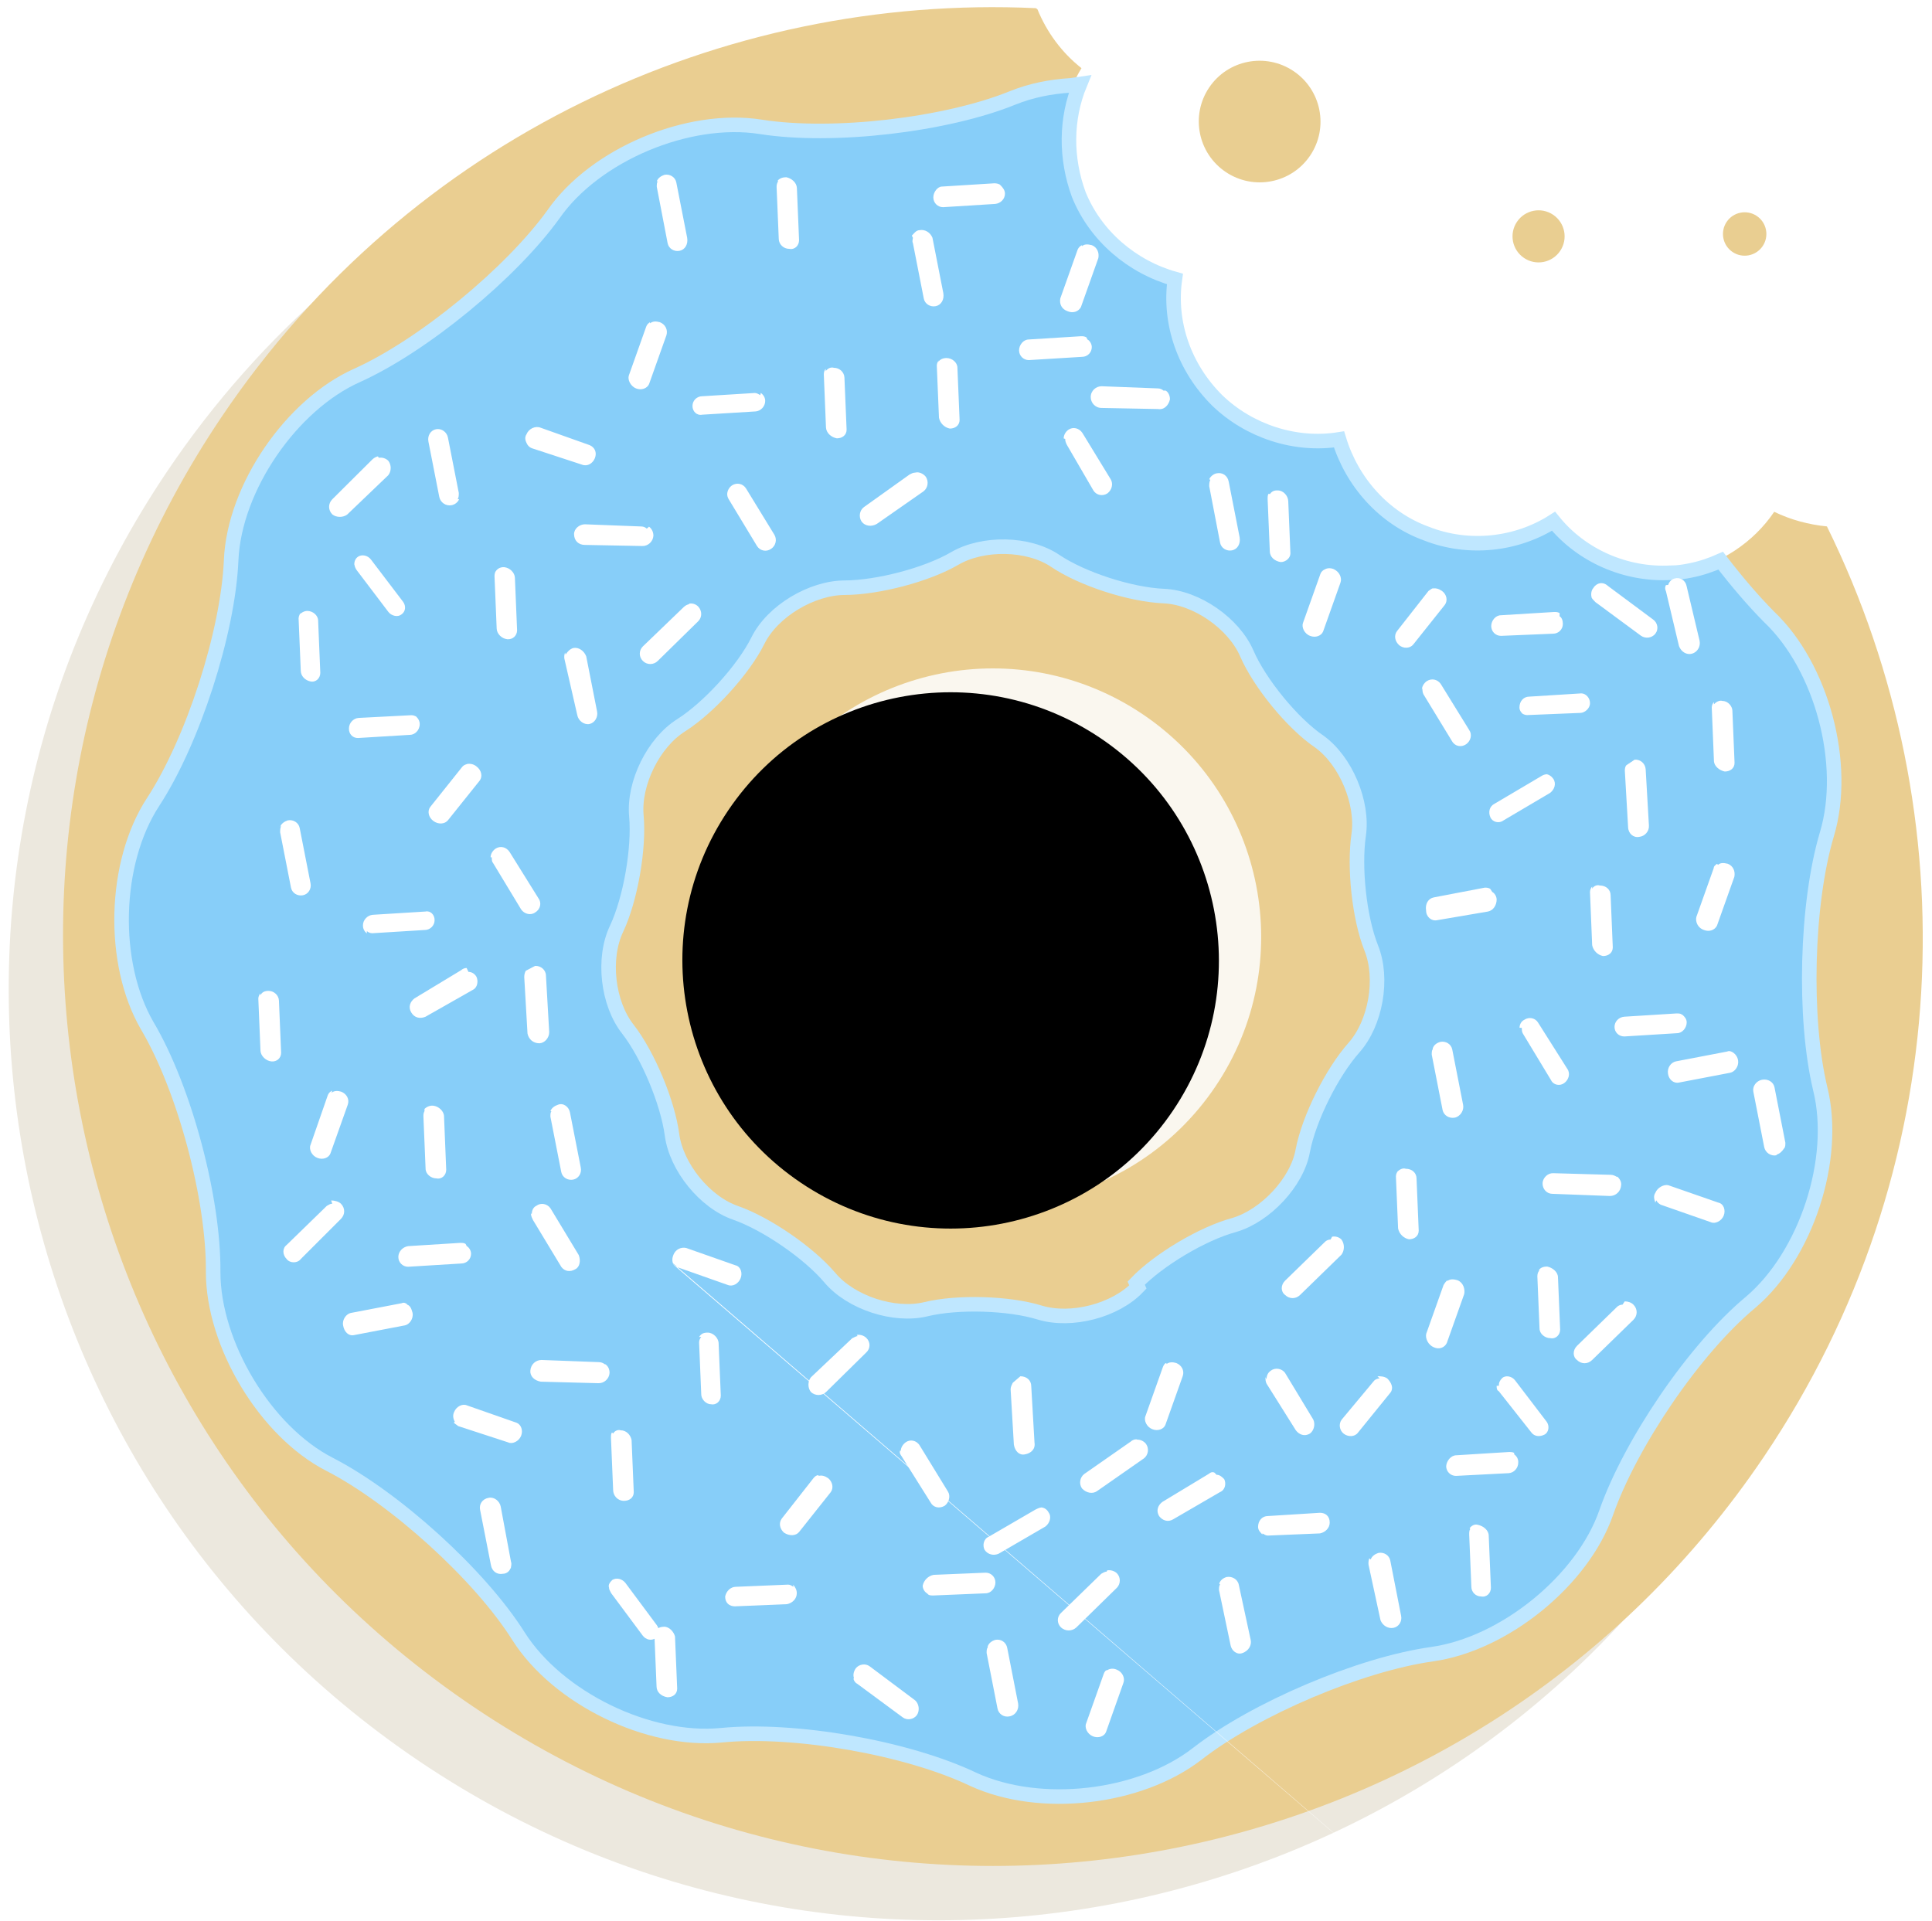
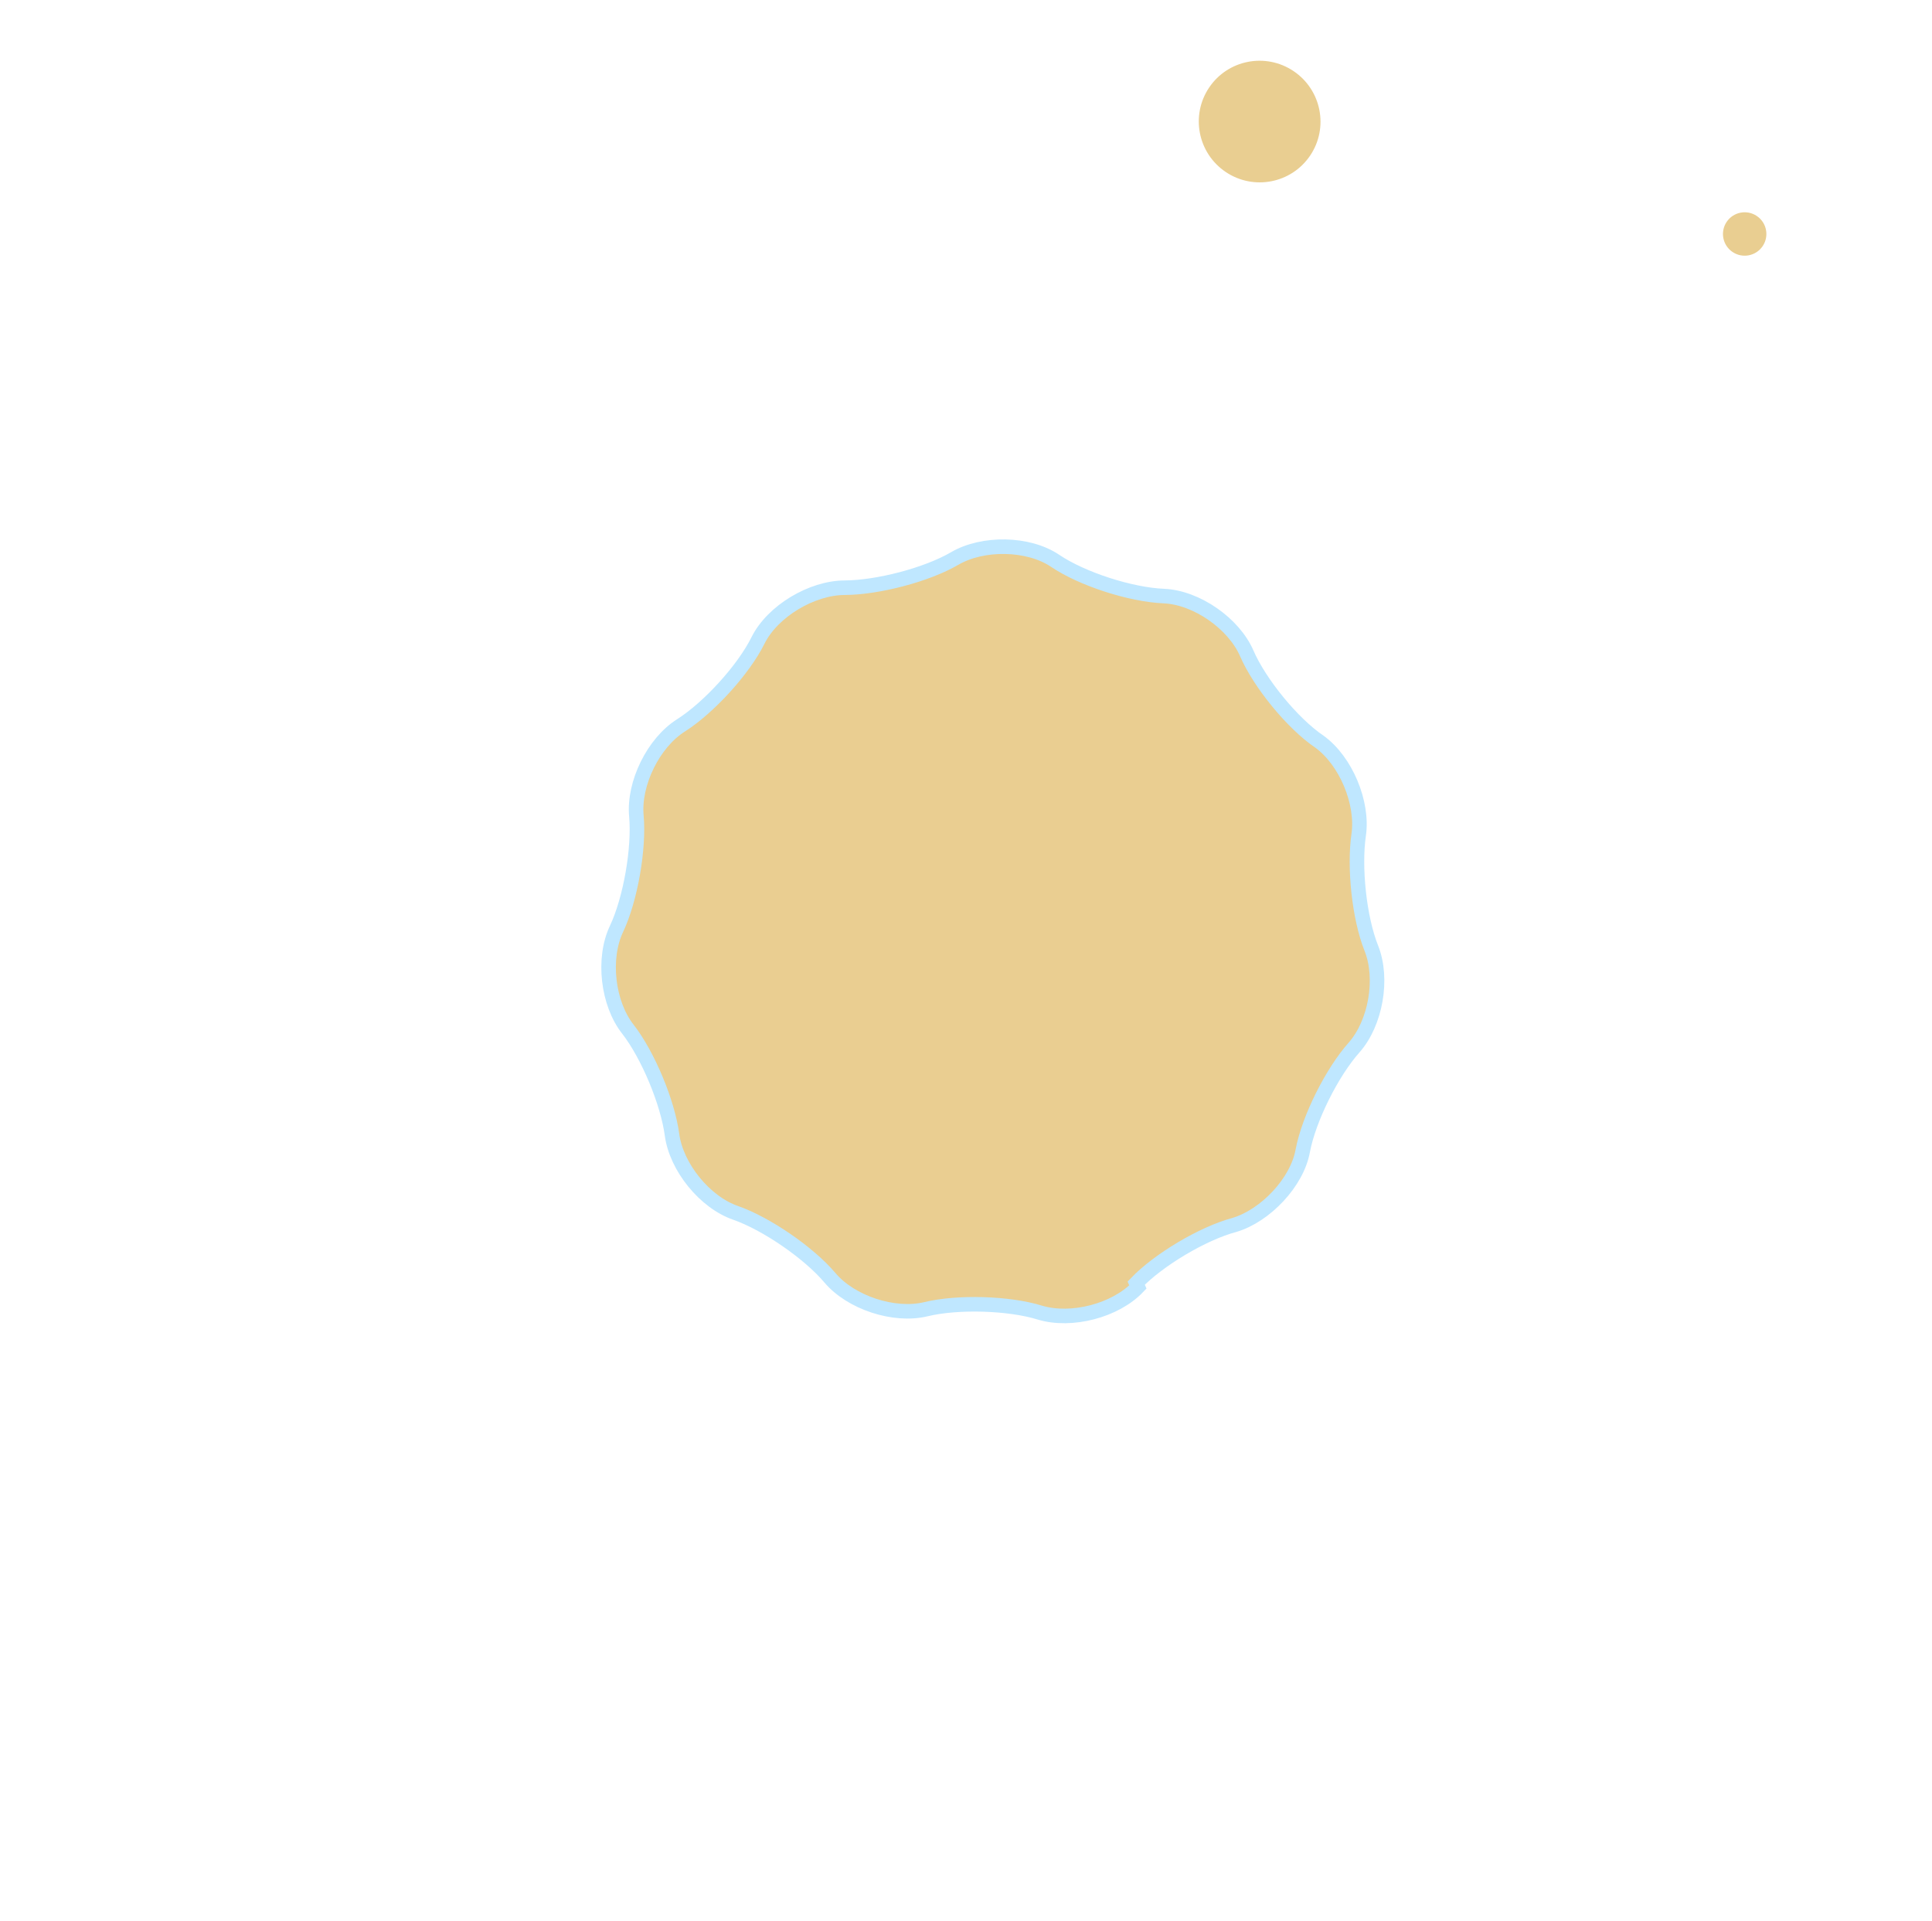
<svg xmlns="http://www.w3.org/2000/svg" xmlns:xlink="http://www.w3.org/1999/xlink" width="178" height="177" viewBox="0 0 178 177">
  <defs>
-     <ellipse id="a" cx="87.69" cy="74.4" rx="24.72" ry="24.7" />
    <filter id="b" width="200%" height="200%" x="-50%" y="-50%" filterUnits="objectBoundingBox">
      <feOffset dx="-2" dy="4" in="SourceAlpha" result="shadowOffsetInner1" />
      <feComposite in="shadowOffsetInner1" in2="SourceAlpha" operator="arithmetic" k2="-1" k3="1" result="shadowInnerInner1" />
      <feColorMatrix values="0 0 0 0 0.925 0 0 0 0 0.91 0 0 0 0 0.871 0 0 0 1 0" in="shadowInnerInner1" />
    </filter>
  </defs>
  <g fill="none" fill-rule="evenodd">
    <g transform="rotate(34 102.837 96.546)">
-       <path fill="#ECE8DE" d="M41.78 28.2C17.1 43.25.65 70.38.65 101.35c0 47.28 38.36 85.6 85.7 85.6 47.3 0 85.68-38.32 85.68-85.6 0-31.8-17.36-59.55-43.12-74.3-1.4.8-3.1 1.36-4.7 1.6 0 3.4-1.4 6.8-3.8 9.27v.06c-.4.4-.8.86-1.4 1.2-3.3 2.52-7.7 3.27-11.6 2.12-1.6 3.72-5 6.62-9.1 7.58-4.1.95-8.3-.1-11.5-2.76-3.1 2.86-7.3 4.06-11.4 3.3-4.1-.75-7.6-3.4-9.4-7.12-4 1.36-8.3.85-11.7-1.5-3.5-2.42-5.6-6.23-5.8-10.34-2.3-.17-4.5-.96-6.4-2.23z" />
-       <path fill="#EACE91" d="M43.13 21.27C18.46 36.3 2 63.43 2 94.4 2 141.68 40.36 180 87.7 180c47.3 0 85.68-38.32 85.68-85.6 0-31.8-17.36-59.55-43.12-74.3-1.48.8-3.1 1.36-4.78 1.6 0 3.4-1.4 6.8-3.87 9.27v.05c-.4.4-.8.86-1.4 1.2-3.3 2.52-7.7 3.27-11.6 2.12-1.6 3.7-5 6.62-9.1 7.58-4 .95-8.3-.1-11.5-2.76-3 2.86-7.3 4.06-11.3 3.3-4.1-.75-7.6-3.4-9.4-7.12-3.9 1.36-8.3.85-11.7-1.5-3.6-2.42-5.7-6.24-5.9-10.34-2.3-.17-4.5-.96-6.4-2.23z" />
-       <path fill="#87CEF9" stroke="#BFE7FF" stroke-width="1.34" d="M49.76 25.38c-1.5 1.15-2.78 2.47-3.75 3.9-3.7 5.53-11.7 12.4-17.8 15.24-6.1 2.86-11.2 10.65-11.3 17.33-.2 6.68-3.2 16.78-6.7 22.44-3.5 5.6-3.6 14.9-.1 20.6 3.5 5.7 6.4 15.8 6.5 22.5.1 6.7 5.1 14.5 11.1 17.4 6.1 2.9 14 9.8 17.7 15.4 3.7 5.5 12.2 9.5 18.8 8.7 6.7-.8 17.2.7 23.3 3.4 6.2 2.7 15.4 1.4 20.6-2.9 5.2-4.3 14.8-8.6 21.5-9.6 6.7-1.1 13.7-7.1 15.8-13.5 2.1-6.4 7.8-15.2 12.8-19.7 5-4.5 7.7-13.4 6-19.8-1.7-6.5-1.7-17 .2-23.5 1.8-6.4-.7-15.4-5.7-19.9-4.9-4.5-10.6-13.4-12.6-19.8s-9-12.5-15.6-13.6c-2-.4-4.2-1-6.6-1.8-.5.8-1.1 1.6-1.8 2.3-.4.4-.8.8-1.4 1.2-3.3 2.5-7.7 3.3-11.6 2.1-1.6 3.7-5 6.6-9.1 7.5-4 1-8.3-.1-11.5-2.7-3 2.8-7.3 4-11.3 3.3-4.2-.8-7.7-3.4-9.5-7.1-3.9 1.3-8.3.8-11.7-1.5-2.9-2.1-4.9-5.1-5.6-8.5z" />
      <path fill="#EACE91" stroke="#BFE7FF" stroke-width="1.34" d="M116.82 113.7c-.5 2.97-3.27 6.1-6.15 7-2.87.86-6.88 3.4-8.9 5.62-2.03 2.22-6.06 3.36-8.95 2.54-2.9-.82-7.63-.86-10.54-.1-2.9.78-6.9-.44-8.9-2.7-2-2.25-5.95-4.85-8.8-5.78-2.87-.92-5.6-4.1-6.04-7.1-.46-2.96-2.4-7.3-4.3-9.63-1.9-2.33-2.47-6.48-1.25-9.23 1.2-2.75 1.9-7.44 1.5-10.43-.4-3 1.4-6.8 3.9-8.5 2.5-1.7 5.6-5.2 6.9-7.9 1.3-2.7 4.8-5 7.8-5s7.5-1.3 10.1-2.9c2.6-1.6 6.8-1.5 9.3.1 2.5 1.6 7.1 3 10.1 3 3 .1 6.5 2.4 7.8 5.1 1.3 2.7 4.3 6.3 6.8 8 2.5 1.7 4.2 5.5 3.8 8.5-.4 3 .2 7.7 1.4 10.5 1.2 2.7.5 6.9-1.4 9.2-2 2.3-4 6.6-4.5 9.5z" />
      <g transform="translate(0 20)">
        <use fill="#FAF7EF" xlink:href="#a" />
        <use fill="#000" filter="url(#b)" xlink:href="#a" />
      </g>
      <ellipse cx="66.07" cy="18.4" fill="#E9CE91" rx="5.61" ry="5.6" />
-       <ellipse cx="93.29" cy="12.8" fill="#E9CE91" rx="2.4" ry="2.4" />
      <ellipse cx="108.91" cy="2" fill="#E9CE91" rx="2" ry="2" />
    </g>
    <path fill="#FFF" d="M59.8 48.53c.26.2.4.5.4.83-.03.54-.5.97-1.03.95l-5.28-.1c-.6 0-1-.4-1-1 0-.5.5-.9 1-.9l5.2.2c.2 0 .4.1.5.2M42.3 46c-.12.28-.4.5-.7.55-.52.1-1.03-.25-1.13-.77l-1-5.1c-.1-.53.2-1.03.7-1.13.5-.1 1 .25 1.1.77l1 5.1c0 .2 0 .4-.1.58m-3.9 19.97c.2.15.4.42.4.74 0 .6-.47 1-.9 1L33 68c-.5.02-.87-.37-.85-.88 0-.5.4-.94.9-.97l4.84-.25c.2 0 .3.05.5.14M33.8 86c-.22-.16-.37-.43-.36-.74 0-.5.42-.94.92-.97l4.84-.3c.46-.1.85.3.84.8 0 .5-.42.9-.9.9l-4.84.3c-.2 0-.4-.1-.5-.2m26.1-56c.22-.2.55-.2.9-.1.5.2.75.7.6 1.2l-1.6 4.5c-.18.4-.7.6-1.2.4-.5-.2-.8-.8-.66-1.2l1.6-4.5c.07-.2.2-.3.34-.4m16.2 4.5c.15-.2.43-.4.75-.3.52 0 .95.4.97.9l.2 4.8c0 .5-.4.8-.9.8-.53-.1-.97-.5-1-1l-.2-4.9c0-.2.07-.4.17-.5M32.64 52c0-.26.1-.53.34-.7.35-.24.9-.14 1.2.26l2.95 3.88c.3.4.24.92-.15 1.18-.32.26-.9.15-1.2-.24l-2.92-3.85c-.1-.15-.18-.32-.2-.48m10.5 37.5c.3 0 .57.17.73.44.2.4.1 1-.3 1.2l-4.4 2.5c-.5.2-1 .1-1.3-.4-.3-.5-.1-1 .3-1.3l4.3-2.6c.1-.1.3-.2.5-.2M45.2 79c0-.3.17-.6.45-.8.46-.3 1-.15 1.3.3l2.66 4.27c.3.4.2 1-.3 1.3-.4.3-1 .16-1.3-.28l-2.6-4.3c-.1-.1-.1-.3-.1-.5m-19.5-2.8c.1-.3.4-.5.7-.6.5-.1 1 .2 1.1.7l1 5.1c.1.5-.2 1-.7 1.1-.5.1-1-.2-1.1-.7l-1-5.1c0-.2 0-.4.1-.6m24.8 26.3c.1-.3.4-.5.7-.6.5-.2 1 .2 1.1.7l1 5.1c.1.5-.2 1-.7 1.1-.5.1-1-.2-1.1-.7l-1-5.1c0-.2 0-.4.1-.5M91 151.7c.1-.3.37-.5.7-.6.5-.1 1 .2 1.1.75l1 5.1c.1.57-.24 1.1-.8 1.2-.5.1-1-.2-1.1-.74l-1-5.1c0-.2 0-.4.1-.5m21.33-5.9c.1-.3.35-.5.67-.6.5-.1 1.03.2 1.13.7l1.1 5.1c.1.5-.2 1-.75 1.2-.5.2-1-.2-1.1-.7l-1.07-5.1c0-.2 0-.4.1-.5M132 96.6c.1-.3.35-.5.7-.6.5-.1 1 .2 1.1.7l1 5.1c.1.5-.24 1.06-.76 1.18-.52.1-1.02-.2-1.13-.7l-1-5.1c0-.2 0-.4.1-.52m-20.6-52.5c.1-.25.4-.5.7-.55.5-.1 1 .2 1.1.8l1 5.1c.1.6-.2 1.1-.7 1.2-.5.1-1-.2-1.1-.7l-1-5.2c0-.2 0-.4.1-.6m-51-27.5c.1-.3.4-.5.7-.6.5-.1 1 .2 1.1.7l1 5.1c.1.6-.2 1.1-.7 1.2-.5.1-1-.2-1.1-.7l-1-5.2c0-.2 0-.4.1-.5m23.4 5c.2-.2.4-.5.7-.5.5-.1 1 .2 1.2.7l1 5.1c.1.6-.2 1.1-.7 1.2-.5.1-1-.2-1.1-.7l-1-5.1c-.1-.2 0-.4 0-.5m-32 38.4c.2-.3.4-.5.7-.6.5-.1 1 .25 1.2.77l1 5.08c.1.5-.2 1.04-.7 1.15-.5.1-1.02-.3-1.12-.8L52 60.7c-.04-.2 0-.4.06-.57m11.4-4.5c.3-.07.63.02.86.25.38.4.38 1 0 1.37L60.6 60.9c-.38.38-1 .38-1.37 0-.38-.37-.38-.97 0-1.34L63 55.93c.15-.14.32-.23.5-.26m59.23 58.28c.3-.06.63.03.86.26.3.4.3 1 0 1.4l-3.8 3.7c-.4.4-1 .4-1.4 0-.4-.3-.4-.9 0-1.3l3.7-3.6c.1-.1.3-.2.5-.2m27.1 5.7c.3 0 .6.1.8.3.4.4.4 1 0 1.4l-3.8 3.7c-.4.4-1 .4-1.4 0-.4-.3-.4-.9 0-1.3l3.7-3.6c.1-.1.3-.2.5-.2M102 144.7c.3-.06.65.03.9.26.36.37.36.97 0 1.34l-3.74 3.66c-.4.36-1 .36-1.4 0-.4-.38-.4-.98 0-1.35l3.7-3.6c.17-.1.35-.2.5-.2m-7.95-18c.6 0 1 .4 1 .9l.3 5.2c.1.6-.3 1-.9 1.1-.5.1-.9-.3-1-.9l-.3-5.1c0-.2.1-.4.2-.6M150.6 70c.53-.05.98.35 1.02.88l.3 5.2c.03.52-.38.98-.9 1.03-.53.1-1-.3-1.02-.9l-.3-5.2c0-.2.04-.4.14-.5M78.94 123c.3-.04.63.04.87.27.4.38.4.98 0 1.35l-3.7 3.64c-.4.37-1 .37-1.4 0-.3-.37-.3-.98 0-1.35l3.8-3.6c.2-.1.4-.2.5-.2m-48.5-12.5c.3 0 .7.1.9.3.4.4.4 1 0 1.4l-3.7 3.7c-.3.4-1 .4-1.3 0-.4-.4-.4-1 0-1.3l3.7-3.6c.2-.1.3-.2.5-.2M49.3 89c.52-.03 1 .37 1 .9l.3 5.2c0 .52-.4 1-.9 1.03-.6 0-1-.4-1.1-.9l-.3-5.2c0-.2.04-.4.14-.58M34.9 42.18c.3-.05.63.04.87.27.3.37.3.97 0 1.34L32 47.4c-.38.3-1 .3-1.38 0-.4-.4-.4-1 0-1.4l3.7-3.68c.16-.15.34-.23.5-.27m49.67 1.47c.3 0 .6.16.8.4.3.44.2 1.04-.2 1.35l-4.3 3c-.5.3-1.1.2-1.4-.2-.3-.44-.2-1.04.2-1.34l4.2-3c.2-.1.3-.17.5-.18m20.5 89.1c.3 0 .6.14.8.4.3.43.2 1.03-.2 1.33l-4.3 3c-.4.3-1 .2-1.4-.23-.3-.43-.2-1.02.2-1.33l4.3-3c.1-.1.3-.2.5-.2m49-78.72c.1-.3.3-.52.6-.6.5-.14 1 .17 1.1.7l1.2 5.05c.1.52-.2 1.04-.7 1.18-.5.14-1-.17-1.2-.7l-1.2-5.05c-.1-.2-.1-.4 0-.57M70.1 36.2c.2.16.4.4.4.74 0 .5-.4.94-.9.97l-4.9.3c-.5.1-.9-.3-.9-.8s.4-.9.9-.9l4.84-.3c.17 0 .35.1.5.2M67 45.5c.02-.3.18-.6.45-.78.44-.28 1-.16 1.28.28l2.62 4.28c.26.44.12 1.02-.32 1.3-.44.3-1 .17-1.28-.26l-2.6-4.3c-.1-.16-.16-.34-.15-.53M43 70.4c.3-.06.64 0 .9.22.46.34.58.92.3 1.3l-2.93 3.66c-.3.37-.9.4-1.35.06-.45-.34-.57-.92-.27-1.3l2.92-3.66c.1-.14.27-.23.44-.27m5.5-29.6c-.1-.2-.2-.5 0-.8.2-.5.8-.8 1.3-.6l4.5 1.6c.5.2.7.7.5 1.2s-.7.8-1.2.6L49 41.3c-.16-.06-.3-.17-.4-.32M45.7 52.6c.17-.23.44-.36.76-.34.52.06.96.5.98.98l.2 4.83c0 .5-.4.87-.9.83-.53-.06-.96-.5-.98-.98l-.2-4.83c0-.2.05-.4.15-.5m-18.2 4.1c.2-.2.5-.4.8-.4.5 0 1 .4 1 .9l.2 4.8c0 .5-.4.9-.9.8-.5-.1-.9-.5-.9-1l-.2-4.8c0-.2.1-.4.2-.5M149 108.4c.22.2.4.5.36.8-.04.6-.5 1-1.04 1l-5.3-.2c-.5 0-.92-.43-.9-1 .04-.5.5-.93 1-.9l5.3.15c.2 0 .4.1.56.2m14.68-2c-.5.1-1.02-.24-1.12-.76l-1-5.1c-.1-.5.28-1 .8-1.1.55-.1 1.05.2 1.15.7l1 5.1c0 .2 0 .4-.1.5-.2.3-.4.5-.7.6zM139.5 134c.25.18.4.45.38.77 0 .5-.4.95-.9.97l-4.84.25c-.5 0-.9-.4-.9-.9.04-.5.45-1 .94-1l4.83-.3c.2 0 .4 0 .5.1m-23.2 7.5c-.2-.2-.4-.4-.4-.7 0-.6.4-1 .9-1l4.8-.3c.5 0 .9.3.9.9 0 .5-.4.9-.9 1l-4.8.2c-.2 0-.3-.1-.5-.2M159.7 97c.2.14.4.4.44.75.06.5-.3 1.02-.76 1.1l-4.7.9c-.5.1-.93-.3-1-.8-.1-.56.27-1.07.75-1.16l4.7-.9c.2-.1.4 0 .56.1m-13-15.1c.1-.2.4-.4.7-.3.6 0 1 .4 1 .9l.2 4.8c0 .5-.4.8-.9.8-.5-.1-.9-.5-1-1l-.2-4.9c0-.2.1-.4.2-.5m-8.6 46c0-.3.1-.5.3-.7.3-.3.9-.2 1.2.2l2.9 3.8c.3.4.2 1-.2 1.2s-.9.2-1.2-.2l-3-3.8c-.2-.1-.2-.3-.2-.5m-25.8 8.2c.3 0 .5.2.7.4.2.4.1 1-.4 1.2l-4.3 2.5c-.5.3-1 .1-1.3-.3-.3-.5-.1-1 .3-1.3l4.3-2.6c.1-.1.3-.2.5-.1m4.8-8.6c0-.3.1-.6.4-.8.4-.3 1-.2 1.3.2l2.6 4.3c.2.4.1 1-.3 1.3-.5.3-1 .1-1.3-.3l-2.7-4.3c-.1-.2-.1-.4-.1-.6m9.7 16.8c.1-.3.4-.5.7-.6.5-.1 1 .2 1.1.7l1 5.1c.1.5-.2 1-.7 1.1-.5.1-1-.2-1.2-.7l-1.1-5.1c-.03-.2 0-.4.06-.6M155 93.5c.2.16.4.4.4.7 0 .5-.4 1-.9 1l-4.85.3c-.5 0-.9-.38-.9-.88s.4-.9.9-.94l4.8-.3c.2 0 .38 0 .5.1M140 94.7c0-.3.16-.6.43-.73.44-.3 1.02-.18 1.28.26l2.7 4.27c.3.44.1 1.02-.3 1.3-.4.3-1 .17-1.2-.26l-2.6-4.3c-.1-.16-.1-.34-.1-.53m-13.3 32.1c.3 0 .6 0 .9.2.4.4.6.9.3 1.3l-3 3.7c-.3.4-.9.4-1.3.1-.4-.3-.5-.9-.2-1.3l3-3.6c.1-.1.3-.2.5-.2m25.4-16.2c-.1-.3-.2-.6 0-.9.2-.5.8-.8 1.2-.7l4.6 1.6c.5.1.7.7.5 1.2-.2.5-.8.8-1.2.6L153 111c-.17-.1-.3-.2-.4-.4m-10.8 6.4c.14-.2.42-.3.74-.3.5.1 1 .5 1 1l.2 4.8c0 .5-.4.9-.9.8-.5 0-1-.4-1-.9l-.2-4.8c0-.2.06-.4.16-.5m-6.4 23.7c.17-.2.44-.4.76-.3.5.1 1 .5 1 1l.2 4.8c0 .5-.4.9-.9.8-.5 0-.9-.4-.9-.9l-.2-4.8c0-.2 0-.4.1-.5m-79.7-15.2c.26.16.4.46.4.8-.03.54-.5.97-1.03.95l-5.3-.14c-.6-.1-1-.5-.97-1 .04-.6.5-1 1.04-1l5.3.2c.2 0 .4.1.53.2m-8.7 18.8c-.1.3-.4.5-.7.5-.5.1-1-.2-1.1-.8l-1-5.1c-.1-.5.2-1 .8-1.1.5-.1 1 .3 1.1.8l.95 5.1c.08.2 0 .4-.02.6m26 1.5c.2.2.36.5.35.8 0 .5-.4.9-.9 1l-4.8.2c-.5 0-.9-.3-.9-.9.1-.5.5-.9 1-.9l4.8-.2c.2 0 .3.1.5.2m12.3.6c-.2-.1-.4-.4-.4-.7.1-.5.5-.9 1-1l4.8-.2c.5 0 .9.4.9.9s-.4 1-.9 1l-4.8.2c-.2 0-.4 0-.5-.1m-48-26.7c.3.1.4.4.5.76.1.55-.3 1.07-.7 1.15l-4.7.9c-.5.1-.9-.3-1-.9-.1-.54.3-1.05.7-1.14l4.7-.9c.2-.1.4 0 .5.1m1.6-18c.2-.2.5-.33.8-.3.5.05 1 .5 1 1l.2 4.9c0 .5-.4.9-.9.8-.5 0-1-.4-1-.9l-.2-4.8c0-.2 0-.3.1-.5m17 43.9c-.1-.26.1-.5.3-.7.4-.24.9-.1 1.2.26l2.9 3.9c.3.4.2.9-.1 1.2-.4.27-.9.16-1.2-.24l-2.9-3.9c-.1-.2-.2-.34-.2-.5m39.8-7.4c.3 0 .57.2.7.46.3.4.1 1-.3 1.3l-4.3 2.5c-.44.2-1 .1-1.3-.36-.2-.4-.1-1 .38-1.2l4.3-2.5c.2-.1.4-.2.6-.2m-13-5.2c0-.3.18-.6.45-.8.4-.3 1-.2 1.3.3l2.6 4.24c.25.4.1 1-.3 1.3-.5.3-1.06.16-1.3-.3l-2.7-4.3c-.1-.13-.2-.32-.1-.5m-4.26 21c-.1-.3-.04-.6.15-.9.3-.4.9-.5 1.3-.2l4.14 3.1c.4.3.5.97.2 1.4-.3.4-.9.5-1.3.2l-4.2-3.1c-.2-.1-.3-.3-.34-.46M43 114.82c.2.1.4.4.4.7 0 .5-.4.9-.9.9l-4.9.3c-.5 0-.9-.4-.9-.9s.4-.92.9-1l4.8-.3c.2 0 .36 0 .5.1m6.1-2.8c0-.3.15-.6.42-.72.4-.3 1-.2 1.3.24l2.6 4.3c.2.5.1 1.1-.3 1.3-.5.3-1 .2-1.3-.2l-2.6-4.3c-.1-.2-.2-.4-.2-.6M75.4 136c.3-.1.6 0 .9.2.4.33.53.9.23 1.3l-2.9 3.65c-.3.38-.9.4-1.4.07-.4-.36-.5-.9-.2-1.3l2.9-3.7c.16-.2.3-.3.5-.3M41.9 131c-.16-.3-.2-.6-.06-.9.2-.5.77-.8 1.2-.6l4.57 1.6c.4.17.6.7.4 1.2s-.8.8-1.2.6l-4.6-1.5c-.1-.1-.3-.2-.4-.32" />
    <path fill="#FFF" d="M62.08 116.56c-.15-.24-.18-.56-.06-.87.2-.6.75-.8 1.2-.7l4.55 1.6c.46.1.67.7.46 1.2-.2.5-.74.8-1.2.6l-4.54-1.6c-.2-.1-.4-.2-.5-.4l87 75m-92.5-59.3c.1-.2.4-.4.7-.3.5 0 .9.4 1 .9l.2 4.8c0 .5-.4.8-.9.8-.6 0-1-.5-1-1l-.2-4.8c0-.2 0-.4.1-.5m4.1 18.2c.1-.2.4-.3.7-.3.5 0 .9.5 1 .9l.2 4.8c0 .5-.4.8-.9.8-.6-.1-1-.5-1-1l-.2-4.8c0-.2 0-.4.1-.5m47-114.1c.2.1.4.4.4.8-.1.5-.5 1-1.1.9l-5.2-.1c-.6 0-1-.5-1-1 0-.6.5-1 1-1l5.2.2c.2 0 .4.1.5.2m36.5 20.8c.2.1.3.4.3.7 0 .5-.4.9-.9.9l-4.8.2c-.5 0-.9-.4-.9-.9s.4-1 .9-1l4.9-.3c.2 0 .3 0 .5.1m-3.3 9.4c-.2-.2-.4-.4-.4-.7 0-.6.4-1 .9-1l4.8-.3c.4 0 .8.4.8.9s-.5.9-.9.9l-4.9.2c-.2 0-.4-.1-.5-.2m-40.5-43c.2-.2.5-.2.9-.1.5.2.7.7.6 1.2l-1.6 4.5c-.2.4-.7.6-1.2.4-.6-.2-.8-.7-.7-1.2l1.6-4.5c.1-.2.2-.3.4-.4M122 52.5c.23-.16.56-.2.9-.05.5.24.76.78.6 1.24l-1.6 4.5c-.17.4-.7.6-1.2.4-.53-.2-.8-.8-.65-1.2l1.6-4.5c.07-.2.2-.3.34-.4m15.5 29.7c.2.1.4.4.4.7 0 .5-.3 1-.8 1.1l-4.7.8c-.5.1-1-.3-1-.9-.1-.6.2-1.1.7-1.2l4.7-.9c.2 0 .3 0 .5.1m21-2.2c.2-.2.5-.2.9-.1.5.2.7.7.6 1.2l-1.6 4.5c-.2.4-.7.6-1.2.4-.6-.2-.8-.8-.7-1.2l1.6-4.5c0-.2.2-.3.3-.4M133.4 118c.2-.14.5-.16.9-.03.5.2.7.8.6 1.27l-1.6 4.5c-.2.43-.7.63-1.2.4-.5-.2-.8-.8-.7-1.24l1.6-4.5c.1-.17.2-.3.3-.4M102 153.9c.25-.16.57-.2.9-.05.5.2.78.76.6 1.22l-1.6 4.52c-.16.4-.7.6-1.2.4-.52-.2-.8-.8-.63-1.2l1.6-4.5c.06-.2.18-.4.33-.4m5.47-28.2c.24-.2.57-.2.9-.1.5.2.77.7.6 1.2l-1.6 4.5c-.16.4-.7.6-1.2.4-.52-.2-.8-.8-.64-1.2l1.6-4.5c.07-.2.2-.4.34-.4m-76.93-24.9c.25-.2.58-.2.9-.1.5.2.78.7.6 1.2l-1.6 4.5c-.16.4-.7.6-1.2.4-.52-.2-.8-.8-.63-1.2l1.6-4.6c.1-.2.2-.3.4-.4m55.8-67.1c.2-.3.5-.4.8-.4.5 0 1 .4 1 .9l.2 4.8c0 .5-.4.8-.9.8-.5-.1-.9-.5-1-1l-.2-4.8c0-.2.1-.4.2-.5m42.2 74.8c.2-.2.5-.4.8-.3.6 0 1 .4 1 .9l.2 4.8c0 .5-.4.8-.9.8-.5-.1-.9-.5-1-1l-.2-4.8c0-.2.1-.4.2-.5m29.1-43c.2-.2.5-.4.8-.3.5 0 .9.5.9.9l.2 4.8c0 .5-.4.8-.9.8-.5-.1-1-.5-1-1l-.2-4.9c0-.2.1-.4.2-.5m-93.5 58.5c.2-.3.4-.4.8-.4.5 0 1 .5 1 1l.2 4.8c0 .5-.4.9-.9.8-.5 0-.9-.5-.9-.9l-.2-4.8c0-.2.1-.4.2-.5M24 91.7c.14-.3.42-.4.74-.4.5 0 .94.4.96.9l.2 4.8c0 .5-.4.85-.9.8-.5-.05-.97-.5-1-.97l-.2-4.8c0-.2.07-.3.16-.5m47.7-74.9c.18-.2.45-.3.78-.3.5.1.96.5.98 1l.2 4.8c0 .5-.4.9-.9.8-.52 0-.95-.4-.97-.9l-.2-4.8c0-.2.03-.33.13-.5m70.7 54.6c.3 0 .57.2.73.43.3.45.1 1-.3 1.3l-4.3 2.54c-.4.3-1 .16-1.2-.3s-.1-1 .4-1.25l4.4-2.6c.2-.1.4-.13.6-.1M131 63.57c0-.3.17-.6.44-.8.45-.3 1-.18 1.3.25l2.63 4.26c.28.4.14 1-.3 1.3-.44.3-1.02.2-1.3-.3l-2.62-4.3c-.1-.2-.1-.4-.1-.6m15.6-8.3c-.1-.3-.04-.7.15-.9.3-.5.9-.6 1.33-.2l4.17 3.1c.43.3.53.9.22 1.3-.3.4-.9.5-1.33.2l-4.2-3.1c-.2-.2-.3-.3-.4-.5m-46.4-23.7c.2.1.4.4.4.7 0 .5-.4.9-.9.9l-4.9.3c-.5 0-.9-.4-.9-.9s.4-1 .9-1l4.8-.3c.2 0 .3 0 .5.1m-7.9-14c.2.2.4.45.4.76 0 .5-.4.9-.9.95l-4.8.3c-.5 0-.9-.4-.9-.9s.4-1 .8-1l4.8-.3c.1 0 .3 0 .5.1M98 40.4c0-.3.16-.6.43-.8.43-.3 1-.16 1.3.3l2.6 4.26c.26.43.1 1-.3 1.3-.46.3-1.04.16-1.3-.28L98.3 41c-.1-.2-.17-.37-.16-.56m33.8 13.8c.3-.08.6 0 .9.2.45.32.57.9.27 1.3l-2.9 3.64c-.3.38-.9.4-1.3.07-.4-.36-.5-.9-.2-1.3l2.9-3.7c.2-.13.3-.23.5-.3M117 45.53c.15-.24.4-.37.74-.34.5 0 .94.5.95 1l.2 4.8c0 .4-.4.8-.9.8-.6-.1-1-.5-1-1l-.2-4.8c0-.2 0-.4.1-.5" />
  </g>
</svg>